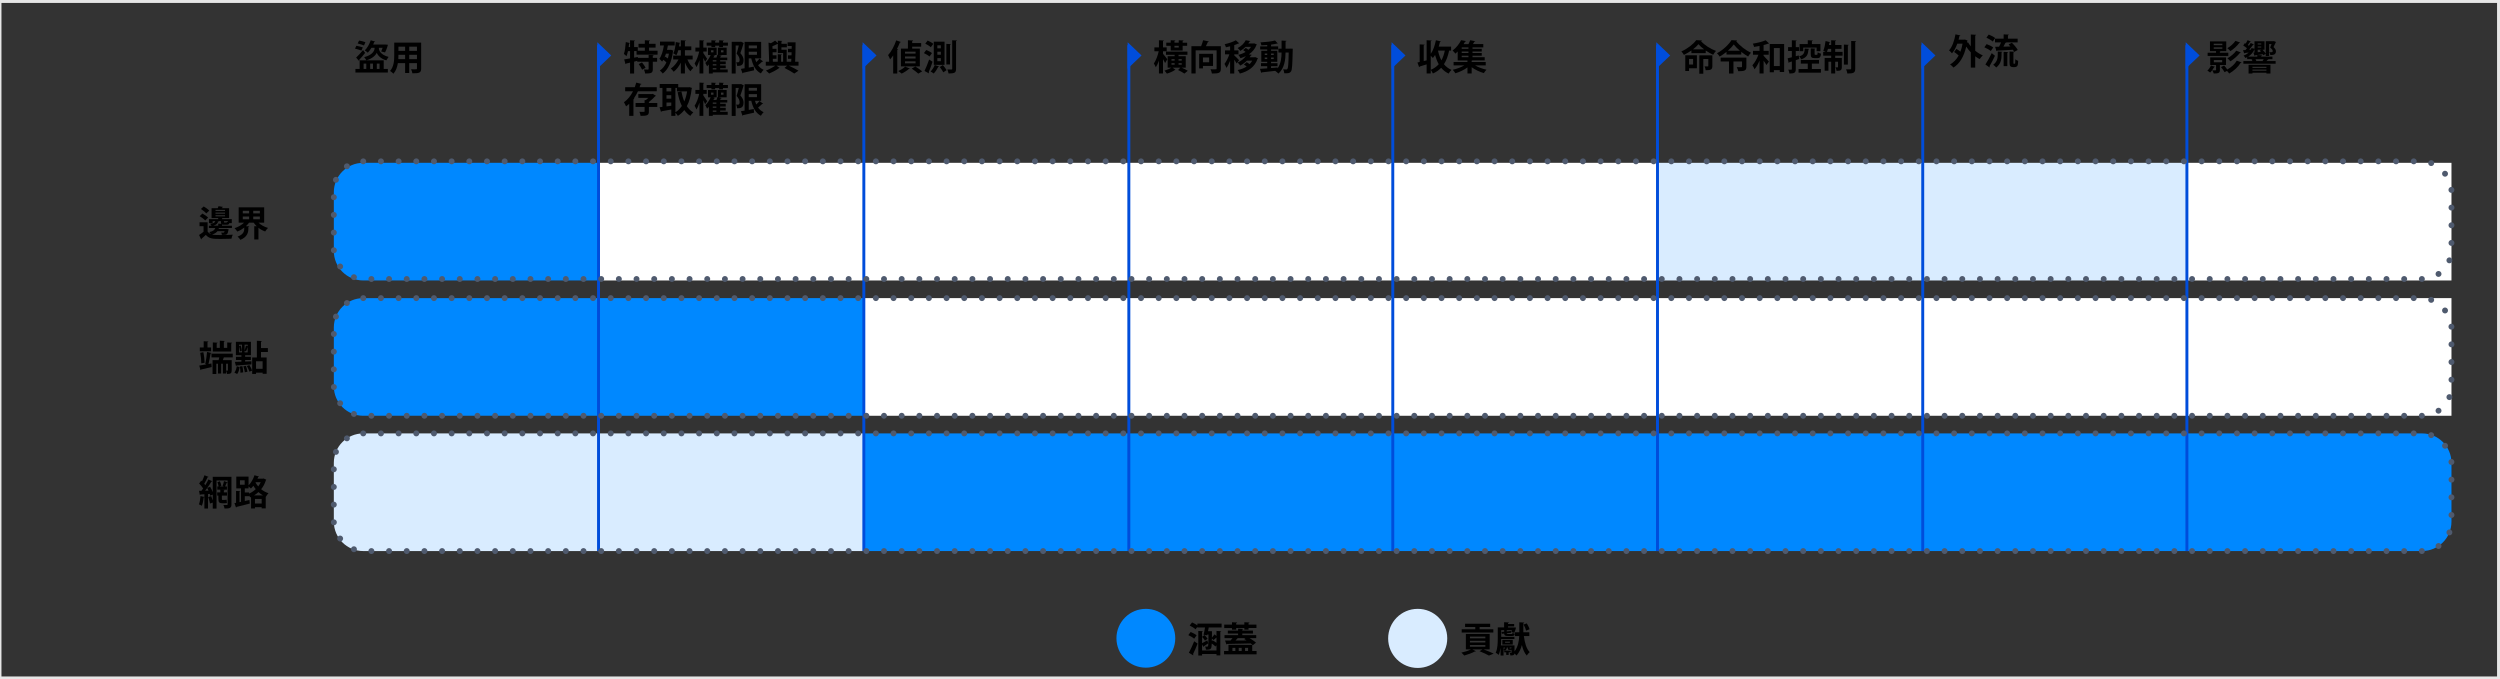
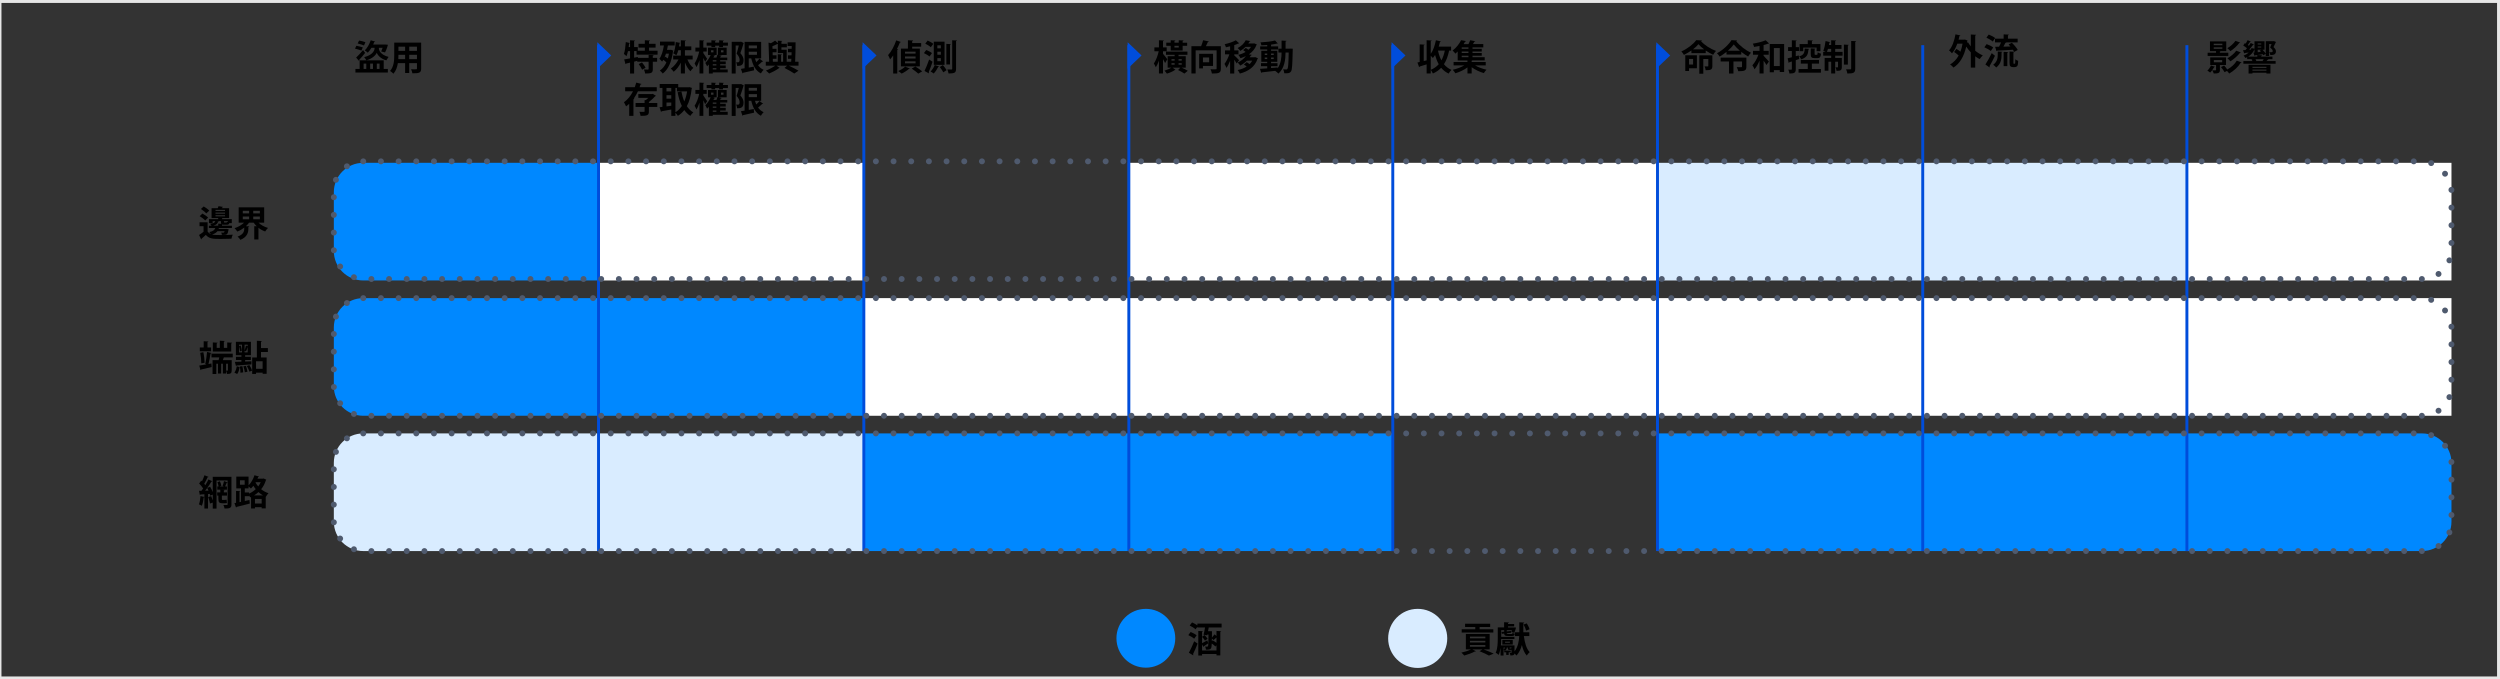
<svg xmlns="http://www.w3.org/2000/svg" id="Layer_1" version="1.1" viewBox="0 0 850 231">
  <rect x="0" y="0" width="850" height="231" fill="#333333" stroke="none" />
  <defs>
    <style>
      .st0, .st1, .st2, .st3 {
        fill: none;
      }

      .st4 {
        fill: #004ddb;
      }

      .st1 {
        stroke: #4f5a6e;
        stroke-dasharray: .01 6;
        stroke-linecap: round;
        stroke-linejoin: round;
        stroke-width: 2px;
      }

      .st5 {
        fill: #d9ecff;
      }

      .st6 {
        clip-path: url(#clippath-1);
      }

      .st7 {
        fill: #fff;
      }

      .st2 {
        stroke: #e6e6e6;
      }

      .st2, .st3 {
        stroke-miterlimit: 10;
      }

      .st8 {
        fill: #08f;
      }

      .st3 {
        stroke: #004ddb;
      }

      .st9 {
        clip-path: url(#clippath);
      }
    </style>
    <clipPath id="clippath">
      <rect class="st0" width="850" height="231" />
    </clipPath>
    <clipPath id="clippath-1">
      <rect class="st0" width="850" height="231" />
    </clipPath>
  </defs>
  <rect class="st8" x="203.5" y="101.36" width="90" height="40" />
  <rect class="st7" x="293.5" y="101.36" width="90" height="40" />
  <rect class="st7" x="383.5" y="101.36" width="90" height="40" />
  <rect class="st7" x="473.5" y="101.36" width="90" height="40" />
  <rect class="st7" x="563.5" y="101.36" width="90" height="40" />
  <rect class="st7" x="653.5" y="101.36" width="90" height="40" />
  <rect class="st7" x="743.5" y="101.36" width="90" height="40" />
  <rect class="st7" x="203.5" y="55.36" width="90" height="40" />
-   <rect class="st7" x="293.5" y="55.36" width="90" height="40" />
  <rect class="st7" x="383.5" y="55.36" width="90" height="40" />
  <rect class="st7" x="473.5" y="55.36" width="90" height="40" />
  <rect class="st5" x="563.5" y="55.36" width="90" height="40" />
  <rect class="st5" x="653.5" y="55.36" width="90" height="40" />
  <rect class="st7" x="743.5" y="55.36" width="90" height="40" />
  <g class="st9">
    <g>
      <path class="st5" d="M203.5,187.36h-80c-5.523,0-10-4.477-10-10v-20c0-5.523,4.477-10,10-10h80v40Z" />
      <path class="st8" d="M203.5,141.36h-80c-5.523,0-10-4.477-10-10h0v-20c0-5.523,4.477-10,10-10h80v40Z" />
      <path class="st8" d="M203.5,95.36h-80c-5.523,0-10-4.477-10-10h0v-20c0-5.523,4.477-10,10-10h80v40Z" />
      <rect class="st5" x="203.5" y="147.36" width="90" height="40" />
      <rect class="st8" x="293.5" y="147.36" width="90" height="40" />
      <rect class="st8" x="383.5" y="147.36" width="90" height="40" />
-       <rect class="st8" x="473.5" y="147.36" width="90" height="40" />
      <rect class="st8" x="563.5" y="147.36" width="90" height="40" />
      <rect class="st8" x="653.5" y="147.36" width="90" height="40" />
      <path class="st8" d="M823.5,187.36h-80v-40h80c5.523,0,10,4.477,10,10h0v20c0,5.523-4.477,10-10,10" />
    </g>
  </g>
  <path class="st4" d="M207.818,18.86l-4.731,4.5v-9l4.731,4.5Z" />
  <line class="st3" x1="203.5" y1="15.36" x2="203.5" y2="187.36" />
  <path class="st4" d="M298.024,18.86l-4.731,4.5v-9l4.731,4.5Z" />
  <line class="st3" x1="293.706" y1="15.36" x2="293.706" y2="187.36" />
  <path class="st4" d="M388.128,18.86l-4.731,4.5v-9l4.731,4.5Z" />
  <line class="st3" x1="383.81" y1="15.36" x2="383.81" y2="187.36" />
  <path class="st4" d="M477.865,18.86l-4.731,4.5v-9l4.731,4.5Z" />
  <line class="st3" x1="473.547" y1="15.36" x2="473.547" y2="187.36" />
  <path class="st4" d="M567.865,18.86l-4.731,4.5v-9l4.731,4.5Z" />
  <line class="st3" x1="563.547" y1="15.36" x2="563.547" y2="187.36" />
-   <path class="st4" d="M658.048,18.86l-4.731,4.5v-9l4.731,4.5Z" />
  <line class="st3" x1="653.73" y1="15.36" x2="653.73" y2="187.36" />
-   <path class="st4" d="M747.865,18.86l-4.731,4.5v-9l4.731,4.5Z" />
  <line class="st3" x1="743.547" y1="15.36" x2="743.547" y2="187.36" />
  <rect class="st1" x="113.5" y="54.86" width="720" height="40" rx="10" ry="10" />
  <rect class="st1" x="113.5" y="101.36" width="720" height="40" rx="10" ry="10" />
  <rect class="st1" x="113.5" y="147.36" width="720" height="40" rx="10" ry="10" />
  <path class="st8" d="M399.589,217.01c0,5.523-4.477,10-10,10s-10-4.477-10-10,4.477-10,10-10h0c5.523,0,10,4.477,10,10" />
  <g class="st6">
    <g>
      <path class="st5" d="M492.064,217.01c.026,5.549-4.451,10.068-10,10.094-5.549.026-10.068-4.451-10.094-10-.026-5.549,4.451-10.068,10-10.094.016,0,.031-0.0.047-0,5.536-.013,10.034,4.464,10.047,10" />
      <rect class="st2" y=".5" width="849.498" height="230" />
    </g>
  </g>
  <g>
    <path d="M121.168,15.572c.684.108,1.667.359,2.183.552l-.468,1.079c-.492-.216-1.463-.504-2.183-.671l.468-.96ZM130.463,20.502v2.926h1.403v1.235h-11.022v-1.235h1.44v-2.926h8.18ZM121.085,19.578c.647-.6,1.571-1.595,2.351-2.543l.708.948c-.671.852-1.415,1.738-2.003,2.351.024.048.024.096.024.144,0,.084-.036.156-.096.216l-.983-1.115ZM122.092,13.785c.671.108,1.643.36,2.147.564l-.48,1.103c-.492-.216-1.451-.504-2.147-.672l.48-.995ZM123.627,21.617v1.81h.912v-1.81h-.912ZM128.82,16.244v.191c0,.66.503,2.183,3.298,2.915-.252.323-.587.839-.768,1.163-1.979-.527-3.01-1.835-3.25-2.603-.276.756-1.463,2.039-3.538,2.591-.156-.3-.504-.828-.744-1.08,2.926-.707,3.538-2.303,3.538-2.986v-.191h-1.067c-.372.636-.804,1.211-1.235,1.667-.252-.24-.731-.588-1.031-.779.827-.78,1.595-2.147,2.027-3.442l1.511.456c-.048.096-.144.144-.312.132-.108.287-.24.587-.372.875h3.886l.276-.012.852.072c0,.155-.444,1.631-.984,2.614-.396-.108-.815-.204-1.295-.324.156-.336.324-.791.479-1.259h-1.271ZM126.805,21.617h-.947v1.81h.947v-1.81ZM129.048,21.617h-.935v1.81h.935v-1.81Z" />
    <path d="M143.195,14.493v8.803c0,1.428-.6,1.655-2.975,1.631-.048-.384-.275-1.007-.468-1.379.408.024.864.024,1.211.024.756,0,.804,0,.804-.288v-1.823h-2.627v3.358h-1.403v-3.358h-2.458c-.216,1.331-.648,2.65-1.523,3.61-.228-.276-.815-.768-1.139-.947,1.319-1.451,1.427-3.61,1.427-5.314v-4.317h9.151ZM135.471,18.643c0,.384,0,.779-.036,1.463h2.303v-1.463h-2.267ZM137.738,15.86h-2.267v1.44h2.267v-1.44ZM141.768,17.3v-1.44h-2.627v1.44h2.627ZM139.141,20.105h2.627v-1.463h-2.627v1.463Z" />
  </g>
  <g>
    <path d="M223.575,18.583h-7.148v-1.211h-.828v2.231l1.259-.24.024.312h3.646v-1.007l1.739.072c-.012.12-.096.192-.311.228v.708h1.463v1.319h-1.463v2.482c0,1.343-.516,1.523-2.603,1.523-.048-.396-.24-.983-.42-1.367.552.024,1.175.024,1.355.024.18-.012.24-.048.24-.204v-2.458h-3.862v-.312l-1.067.276v4.042h-1.379v-3.706c-.492.12-.947.228-1.319.312-.024.12-.12.192-.216.204l-.468-1.607c.54-.084,1.235-.204,2.003-.348v-2.482h-.708c-.144.647-.312,1.247-.516,1.727-.192-.216-.612-.576-.864-.755.336-.935.528-2.555.636-4.042l1.427.336c-.036.084-.12.156-.288.144-.036.396-.096.816-.156,1.224h.468v-2.315l1.691.096c-.012.108-.096.18-.311.216v2.003h1.247v1.247h2.399v-1.067h-2.147v-1.307h2.147v-1.199l1.751.096c-.012.12-.108.192-.324.24v.864h2.231v1.307h-2.231v1.067h2.902v1.331ZM218.31,23.692c-.192-.516-.708-1.319-1.151-1.895l1.115-.576c.456.551.996,1.307,1.211,1.823l-1.175.647Z" />
    <path d="M228.139,16.916l.815.3c-.024.084-.072.156-.132.216-.456,3.598-1.667,6.236-3.49,7.568-.204-.3-.695-.804-.983-1.008.924-.624,1.679-1.559,2.219-2.77-.288-.312-.684-.636-1.031-.888-.132.228-.276.432-.42.624-.204-.264-.66-.731-.935-.96.756-1.007,1.259-2.722,1.547-4.545h-1.331v-1.307h4.978v1.307h-2.291c-.084.504-.18,1.007-.3,1.499h1.127l.228-.036ZM225.884,19.662l.276-.419c.288.18.624.408.899.636.144-.504.276-1.056.372-1.631h-1.007c-.156.504-.348.972-.552,1.415h.012ZM235.503,20.214h-1.787c.468,1.175,1.175,2.243,2.027,2.867-.324.252-.768.779-.984,1.151-.791-.708-1.415-1.799-1.883-3.035v3.79h-1.391v-3.682c-.647,1.26-1.487,2.363-2.435,3.095-.216-.336-.672-.84-.972-1.092,1.02-.671,1.979-1.847,2.615-3.094h-1.811v-1.307h2.603v-1.835h-.864c-.168.66-.384,1.259-.659,1.715-.24-.192-.732-.503-1.044-.671.503-.839.743-2.351.851-3.814l1.523.288c-.024.108-.12.156-.276.156-.036.336-.084.684-.132,1.02h.6v-2.075l1.703.084c-.012.12-.096.192-.312.228v1.763h2.171v1.307h-2.171v1.835h2.627v1.307Z" />
    <path d="M239.132,18.044c.335.443,1.115,1.667,1.307,1.967l-.696,1.007c-.132-.336-.372-.852-.611-1.343v5.313h-1.308v-4.498c-.3.912-.647,1.739-1.044,2.327-.132-.372-.419-.923-.624-1.247.66-.96,1.272-2.615,1.571-4.054h-1.295v-1.331h1.391v-2.506l1.607.096c-.012.108-.096.18-.3.216v2.195h1.151v1.331h-1.151v.528ZM244.852,23.176v.444h2.566v1.007h-5.073v.372h-1.331v-3.083c-.192.228-.396.444-.6.636-.12-.276-.432-.888-.612-1.151.672-.624,1.379-1.655,1.835-2.71h-.923v-2.483h2.95v2.483h-1.199l.66.24c-.048.096-.144.132-.3.12-.084.18-.168.348-.264.528h1.044c.132-.336.24-.708.311-.996l.18.048v-2.423h2.974v2.483h-2.698l1.019.24c-.036.084-.132.144-.3.144-.072.144-.156.324-.252.504h2.435v.887h-2.423v.432h1.895v.924h-1.895v.432h1.895v.923h-1.895ZM245.812,14.493h1.679v1.044h-1.679v.456h-1.295v-.456h-1.367v.468h-1.271v-.468h-1.619v-1.044h1.619v-.804l1.559.096c-.012.108-.084.168-.288.204v.504h1.367v-.804l1.595.096c-.012.108-.096.168-.3.216v.492ZM241.758,17.084v.72h.815v-.72h-.815ZM243.569,20.898v-.432h-1.223v.432h1.223ZM243.569,22.253v-.432h-1.223v.432h1.223ZM242.346,23.176v.444h1.223v-.444h-1.223ZM245.141,17.084v.72h.839v-.72h-.839Z" />
    <path d="M251.947,14.157l.935.492c-.024.06-.06.132-.108.18-.276.983-.696,2.279-1.056,3.238.816.923,1.092,1.655,1.092,2.398,0,1.943-1.2,1.943-2.195,1.943-.012-.372-.144-.923-.312-1.247.228.024.432.024.588.024.54,0,.575-.516.575-.864,0-.564-.288-1.283-1.019-2.099.264-.78.54-1.883.744-2.734h-1.067v9.523h-1.344v-10.806h2.938l.228-.048ZM256.697,19.866c.12.444.264.864.444,1.259.408-.384.803-.828,1.079-1.188l1.248.948c-.048.072-.192.096-.336.072-.336.348-.899.828-1.391,1.211.492.684,1.103,1.223,1.895,1.571-.312.288-.744.839-.935,1.223-1.787-.947-2.723-2.747-3.274-5.097h-.852v3.106c.564-.096,1.14-.204,1.703-.312l.108,1.248c-1.367.324-2.806.647-3.73.839-.024.108-.108.18-.204.204l-.54-1.535c.36-.06.791-.12,1.259-.204v-8.983h5.625v5.637h-2.099ZM257.368,15.465h-2.794v.96h2.794v-.96ZM254.574,17.6v1.031h2.794v-1.031h-2.794Z" />
    <path d="M271.503,20.981v1.343h-3.31c1.199.564,2.507,1.235,3.286,1.703l-1.427.983c-.755-.516-2.099-1.307-3.322-1.907l.875-.78h-3.622l1.115.78c-.048.036-.132.06-.24.072-.78.588-2.243,1.367-3.346,1.823-.252-.288-.756-.732-1.103-.996,1.056-.396,2.374-1.103,3.178-1.679h-3.226v-1.343h1.139l-.204-6.5.803.216c.54-.288,1.08-.624,1.44-.9l.923.864v-.828l1.511.084c-.012.108-.096.168-.288.204v.779h1.847v1.188h-1.847v.815h1.787v4.078h1.523c.012-.311.036-.635.06-.983h-1.151v-1.187h1.199l.036-1.032h-1.224v-1.188h1.248c.012-.324.012-.647.012-.96h-1.403v-1.247h2.723c0,2.123-.048,4.773-.156,6.596h1.163ZM262.748,19.986l.036.995h1.655v-2.542l1.427.084c-.012.096-.084.168-.288.192v2.267h.684v-2.95h-1.799v-3.094h-.084c-.468.24-1.127.528-1.751.779l.024.875h1.367v1.188h-1.331l.024,1.02h1.307v1.188h-1.271Z" />
    <path d="M223.299,31.028h-6.405c-.384.84-.839,1.667-1.391,2.447l.192.048c-.024.108-.12.204-.324.216v5.661h-1.44v-4.102c-.335.312-.695.6-1.079.864-.144-.408-.504-1.044-.72-1.403,1.295-.875,2.339-2.219,3.094-3.73h-2.674v-1.379h3.274c.204-.527.372-1.055.504-1.571l1.775.468c-.06.12-.18.18-.336.168-.096.311-.204.624-.311.935h5.841v1.379ZM223.479,35.01v1.343h-2.854v1.511c0,1.319-.492,1.535-2.83,1.535-.048-.42-.228-.996-.396-1.391.384.024.804.036,1.115.036.564,0,.648-.012.648-.216v-1.475h-3.07v-1.343h3.07v-.996l.432.012c.276-.216.576-.48.839-.756h-3.406v-1.295h4.677l.228-.072,1.103.684c-.06.084-.156.12-.288.144-.552.6-1.343,1.379-2.123,1.955v.324h2.854Z" />
    <path d="M234.435,29.625l.852.276c-.012.096-.072.18-.12.252-.252,2.399-.792,4.377-1.643,5.949.587.875,1.307,1.607,2.195,2.111-.324.264-.792.815-1.008,1.188-.815-.516-1.487-1.188-2.051-1.979-.624.791-1.343,1.451-2.183,1.979-.192-.324-.54-.791-.84-1.08v1.08h-1.403v-2.159c-1.235.228-2.446.456-3.286.587-.024.12-.12.192-.216.204l-.492-1.571.983-.12v-6.452h-.935v-1.331h6.309v1.116h3.586l.252-.048ZM228.235,29.889h-1.631v1.187h1.631v-1.187ZM226.604,32.359v1.199h1.631v-1.199h-1.631ZM226.604,34.854v1.319l1.631-.216v-1.103h-1.631ZM229.638,29.889v8.275c.852-.492,1.583-1.224,2.195-2.135-.66-1.343-1.115-2.915-1.451-4.665l1.295-.252c.228,1.211.54,2.351.983,3.382.432-1.008.756-2.159.96-3.418h-3.454v-1.187h-.528Z" />
    <path d="M239.132,32.443c.335.444,1.115,1.667,1.307,1.967l-.696,1.007c-.132-.336-.372-.852-.611-1.343v5.313h-1.308v-4.498c-.3.912-.647,1.739-1.044,2.327-.132-.372-.419-.923-.624-1.247.66-.96,1.272-2.615,1.571-4.054h-1.295v-1.331h1.391v-2.506l1.607.096c-.012.108-.096.18-.3.216v2.195h1.151v1.331h-1.151v.527ZM244.852,37.576v.444h2.566v1.007h-5.073v.372h-1.331v-3.083c-.192.228-.396.444-.6.636-.12-.276-.432-.888-.612-1.151.672-.624,1.379-1.655,1.835-2.71h-.923v-2.483h2.95v2.483h-1.199l.66.24c-.048.096-.144.132-.3.12-.084.18-.168.348-.264.527h1.044c.132-.335.24-.708.311-.995l.18.048v-2.423h2.974v2.483h-2.698l1.019.24c-.036.084-.132.144-.3.144-.072.144-.156.324-.252.503h2.435v.888h-2.423v.432h1.895v.924h-1.895v.432h1.895v.923h-1.895ZM245.812,28.893h1.679v1.044h-1.679v.456h-1.295v-.456h-1.367v.468h-1.271v-.468h-1.619v-1.044h1.619v-.804l1.559.096c-.012.108-.084.168-.288.204v.504h1.367v-.804l1.595.096c-.012.108-.096.168-.3.216v.492ZM241.758,31.484v.719h.815v-.719h-.815ZM243.569,35.297v-.432h-1.223v.432h1.223ZM243.569,36.653v-.432h-1.223v.432h1.223ZM242.346,37.576v.444h1.223v-.444h-1.223ZM245.141,31.484v.719h.839v-.719h-.839Z" />
    <path d="M251.947,28.557l.935.492c-.024.06-.06.132-.108.18-.276.983-.696,2.279-1.056,3.238.816.923,1.092,1.655,1.092,2.398,0,1.943-1.2,1.943-2.195,1.943-.012-.372-.144-.923-.312-1.247.228.024.432.024.588.024.54,0,.575-.516.575-.864,0-.564-.288-1.283-1.019-2.099.264-.78.54-1.883.744-2.734h-1.067v9.523h-1.344v-10.806h2.938l.228-.048ZM256.697,34.266c.12.444.264.863.444,1.259.408-.384.803-.828,1.079-1.188l1.248.948c-.048.072-.192.096-.336.072-.336.348-.899.828-1.391,1.211.492.684,1.103,1.223,1.895,1.571-.312.288-.744.839-.935,1.223-1.787-.947-2.723-2.747-3.274-5.097h-.852v3.106c.564-.096,1.14-.204,1.703-.312l.108,1.248c-1.367.324-2.806.647-3.73.839-.024.108-.108.18-.204.204l-.54-1.535c.36-.06.791-.12,1.259-.204v-8.983h5.625v5.637h-2.099ZM257.368,29.865h-2.794v.96h2.794v-.96ZM254.574,32v1.031h2.794v-1.031h-2.794Z" />
  </g>
  <g>
    <path d="M306.305,14.277c-.048.096-.156.156-.335.144-.3.768-.648,1.547-1.032,2.291l.444.12c-.024.108-.108.192-.312.204v7.976h-1.391v-6.165c-.336.492-.684.948-1.044,1.343-.132-.36-.479-1.103-.684-1.451,1.056-1.115,2.123-3.094,2.759-5.013l1.595.552ZM309.364,23.296c-.048.084-.168.132-.312.108-.624.564-1.607,1.211-2.482,1.619-.288-.264-.84-.66-1.188-.875.875-.348,1.823-.935,2.351-1.487l1.631.636ZM312.746,16.532v6.044h-6.428v-6.044h2.374v-2.854l1.775.096c-.012.132-.096.192-.324.24v.636h3.059v1.224h-3.059v.66h2.603ZM311.294,18.235v-.659h-3.586v.659h3.586ZM311.294,19.89v-.684h-3.586v.684h3.586ZM311.294,21.533v-.684h-3.586v.684h3.586ZM312.218,25.035c-.468-.467-1.476-1.211-2.243-1.715l1.235-.696c.744.444,1.799,1.151,2.339,1.631l-1.331.779Z" />
    <path d="M316.027,19.219c-.396-.372-1.224-.864-1.895-1.164l.791-1.055c.66.252,1.523.684,1.943,1.055l-.839,1.164ZM314.335,24.124c.456-.935,1.091-2.471,1.571-3.886l1.163.756c-.408,1.272-.911,2.614-1.319,3.538.072.084.108.168.108.252,0,.06-.024.108-.048.156l-1.475-.815ZM316.47,16.064c-.384-.384-1.211-.912-1.871-1.224l.803-1.055c.66.276,1.511.755,1.919,1.127l-.852,1.151ZM319.313,22.589c-.048.096-.144.132-.3.132-.372.768-.972,1.691-1.56,2.279-.252-.216-.731-.528-1.055-.696.552-.528,1.103-1.391,1.427-2.195l1.487.48ZM317.49,14.157h3.658v7.892h-3.658v-7.892ZM318.701,15.405v1.02h1.188v-1.02h-1.188ZM318.701,17.587v1.02h1.188v-1.02h-1.188ZM318.701,19.77v1.032h1.188v-1.032h-1.188ZM320.728,24.592c-.228-.48-.768-1.259-1.199-1.811l1.055-.648c.432.516.996,1.248,1.259,1.715l-1.115.744ZM321.759,14.913l1.535.096c-.012.096-.096.18-.288.204v6.704h-1.248v-7.004ZM323.75,13.69l1.619.072c-.024.12-.084.192-.312.216v9.403c0,1.283-.396,1.607-2.555,1.607-.048-.372-.228-.983-.408-1.379.612.024,1.199.024,1.391.024.204-.012.264-.072.264-.252v-9.691Z" />
  </g>
  <g>
    <path d="M395.417,18.295c.372.408,1.272,1.559,1.463,1.835l-.744,1.319c-.156-.36-.444-.863-.72-1.331v4.869h-1.379v-4.377c-.311.875-.671,1.679-1.067,2.267-.132-.396-.456-.947-.66-1.283.708-1.007,1.343-2.723,1.655-4.174h-1.475v-1.307h1.547v-2.435l1.679.096c-.012.12-.096.18-.3.228v2.111h1.259v1.307h-1.259v.875ZM403.153,22.997h-1.427c.768.336,1.619.755,2.123,1.067-.024.024-.036.036-1.151.96-.503-.348-1.379-.864-2.147-1.211l.779-.815h-2.663l1.008.72c-.036.048-.12.072-.204.072-.587.444-1.763.971-2.723,1.247-.192-.288-.551-.743-.827-1.019.815-.228,1.787-.636,2.374-1.02h-1.295v-3.898h2.375v-.468h-2.938v-1.08h7.292v1.08h-3.022v.468h2.447v3.898ZM398.043,17.168v-1.595h-1.511v-1.056h1.511v-.839l1.583.084c-.012.108-.096.192-.311.216v.54h1.451v-.839l1.631.084c-.012.108-.096.192-.3.216v.54h1.535v1.056h-1.535v1.595h-4.054ZM398.307,20.106v.492h1.068v-.492h-1.068ZM398.307,21.485v.492h1.068v-.492h-1.068ZM400.766,15.573h-1.451v.576h1.451v-.576ZM401.786,20.106h-1.08v.492h1.08v-.492ZM401.786,21.977v-.492h-1.08v.492h1.08Z" />
    <path d="M415.093,15.705v7.616c0,1.511-.647,1.679-3.046,1.679-.048-.408-.276-1.067-.479-1.451.396.024.827.036,1.163.036.864,0,.912,0,.912-.288v-6.189h-7.124v7.879h-1.44v-9.283h3.298c.276-.648.528-1.415.684-2.027l1.967.419c-.036.108-.156.156-.336.168-.18.444-.432.96-.684,1.44h5.085ZM412.43,22.421h-3.43v.839h-1.295v-4.977h4.726v4.138ZM411.111,19.543h-2.111v1.619h2.111v-1.619Z" />
    <path d="M419.645,18.823c.359.3,1.415,1.367,1.643,1.643l-.815,1.115c-.168-.324-.504-.839-.827-1.307v4.726h-1.403v-4.354c-.372.947-.804,1.835-1.259,2.446-.12-.408-.444-1.007-.66-1.367.624-.779,1.259-2.087,1.655-3.25h-1.475v-1.343h1.739v-1.391c-.48.132-.96.24-1.427.335-.06-.288-.264-.755-.432-1.044,1.391-.311,2.902-.815,3.79-1.343l1.151,1.032c-.06.072-.168.072-.3.072-.384.192-.863.372-1.379.54v1.799h1.44v1.343h-1.44v.348ZM426.78,19.422l.935.384c-.023.084-.084.12-.144.168-.924,2.794-3.154,4.293-6.02,5.037-.156-.36-.48-.899-.744-1.199,1.14-.228,2.183-.624,3.059-1.188-.288-.252-.636-.503-.947-.684l.959-.803c.324.18.695.419,1.008.66.335-.348.635-.732.863-1.164h-1.823c-.588.6-1.331,1.175-2.242,1.667-.181-.324-.588-.791-.876-1.007,1.283-.612,2.195-1.415,2.795-2.231-.576.288-1.188.528-1.835.72-.156-.324-.48-.839-.744-1.127.888-.204,1.739-.54,2.471-.995-.252-.228-.552-.456-.827-.636l.899-.72c.3.18.636.408.899.636.348-.3.647-.636.887-1.008h-1.871c-.479.492-1.067.972-1.787,1.392-.192-.312-.611-.78-.899-.983,1.391-.72,2.278-1.715,2.746-2.651l1.583.264c-.023.12-.119.18-.287.18-.12.216-.252.432-.408.647h1.762l.229-.048.923.396c-.023.084-.084.132-.144.18-.516,1.343-1.427,2.387-2.578,3.167l.995.168c-.024.12-.132.18-.3.192-.12.204-.252.419-.408.624h1.619l.252-.036Z" />
    <path d="M438.805,16.52l.743.048c-.012.108-.012.288-.023.444-.108,5.002-.204,6.74-.576,7.268-.42.612-.852.672-2.291.636-.023-.396-.18-.972-.384-1.343.456.048.852.048,1.08.048.168,0,.275-.048.384-.204.239-.324.348-1.728.42-5.553h-1.067c-.013,2.351-.336,5.301-2.423,7.16-.24-.264-.756-.708-1.08-.912l.024-.024c-1.728.216-3.442.396-4.606.516-.024.108-.108.168-.192.18l-.419-1.379c.659-.036,1.511-.096,2.458-.168v-.731h-2.123v-1.032h2.123v-.468h-2.015v-3.729h2.015v-.468h-2.387v-1.044h2.387v-.468c-.671.06-1.343.096-1.978.12-.036-.288-.192-.731-.324-1.007,1.751-.096,3.778-.312,4.966-.647l.935,1.019c-.036.024-.084.036-.156.036-.036,0-.072,0-.12-.012-.504.132-1.127.24-1.799.324-.048.036-.12.06-.216.072v.564h2.41v1.044h-2.41v.468h2.123v3.729h-2.123v.468h2.194v1.032h-2.194v.624c.731-.06,1.475-.132,2.207-.192v.312c1.175-1.619,1.355-3.73,1.367-5.385h-1.067v-1.331h1.067v-2.747l1.667.096c-.012.12-.096.18-.311.228v2.423h1.415l.3-.012ZM430.014,18.199v.503h.839v-.503h-.839ZM430.014,20.082h.839v-.516h-.839v.516ZM433.06,18.199h-.899v.503h.899v-.503ZM433.06,20.082v-.516h-.899v.516h.899Z" />
  </g>
  <g>
    <path d="M493.376,17.203h-.672c-.384,1.823-.935,3.37-1.763,4.629.684.84,1.535,1.5,2.579,1.931-.324.288-.78.863-.996,1.259-1.02-.492-1.847-1.151-2.53-1.979-.756.804-1.679,1.451-2.807,1.955-.144-.336-.504-.924-.731-1.248v1.235h-1.403v-3.094c-.888.288-1.739.54-2.351.72-.012.12-.096.192-.204.228l-.564-1.595c.228-.048.479-.096.756-.168v-5.985l1.69.084c-.012.12-.096.192-.311.228v5.361l.983-.24v-6.848l1.715.096c-.012.12-.096.192-.311.228v4.306c.815-1.127,1.415-2.891,1.751-4.629l1.715.408c-.036.096-.144.168-.323.156-.12.54-.265,1.067-.432,1.595h4.209v1.367ZM486.456,23.74c1.103-.456,1.991-1.091,2.711-1.907-.528-.923-.924-1.979-1.248-3.142-.228.384-.479.731-.743,1.031-.156-.204-.444-.516-.72-.768v4.786ZM488.915,17.203c.264,1.224.635,2.339,1.163,3.322.527-.947.899-2.051,1.163-3.322h-2.326Z" />
    <path d="M505.148,22.24h-3.622c1.092.636,2.543,1.176,3.886,1.463-.3.276-.708.815-.899,1.151-1.415-.396-2.95-1.127-4.149-1.991v2.123h-1.428v-2.063c-1.188.864-2.71,1.583-4.102,1.991-.204-.348-.611-.888-.924-1.188,1.355-.288,2.843-.839,3.946-1.487h-3.634v-1.151h4.713v-.54h-3.322v-3.034c-.252.252-.516.492-.791.731-.204-.336-.647-.828-.948-1.044,1.368-1.044,2.352-2.423,2.903-3.538l1.667.3c-.036.108-.132.18-.312.192-.155.276-.323.552-.503.84h1.654c.229-.432.432-.935.576-1.319l1.751.335c-.036.096-.132.144-.324.156-.132.252-.3.54-.479.828h3.514v1.115h-3.67v.479h3.143v.935h-3.143v.492h3.143v.935h-3.143v.504h4.15v1.091h-4.174c-.06.048-.132.072-.264.096v.443h4.785v1.151ZM499.272,16.591v-.479h-2.291v.479h2.291ZM499.272,18.019v-.492h-2.291v.492h2.291ZM496.981,18.954v.504h2.291v-.504h-2.291Z" />
  </g>
  <g>
    <path d="M575.078,17.167c-.791.552-1.667,1.067-2.542,1.487-.192-.324-.576-.875-.876-1.175,2.075-.888,4.09-2.482,5.05-3.826l1.954.096c-.036.12-.144.204-.323.228,1.188,1.391,3.286,2.687,5.097,3.334-.359.36-.707.888-.959,1.319-.828-.384-1.703-.888-2.531-1.451v.888h-4.869v-.9ZM576.949,18.786v4.414h-2.675v.935h-1.283v-5.349h3.958ZM575.654,20.045h-1.38v1.907h1.38v-1.907ZM579.408,16.783c-.768-.576-1.451-1.175-1.931-1.763-.456.576-1.116,1.187-1.871,1.763h3.802ZM582.202,18.811v3.634c0,1.247-.539,1.427-2.278,1.427-.036-.396-.204-.948-.372-1.307.444.024.935.024,1.079.024.144-.012.192-.048.192-.18v-2.351h-1.703v5.013h-1.355v-6.26h4.438Z" />
    <path d="M587.007,17.647c-.72.576-1.512,1.127-2.327,1.595-.192-.324-.588-.852-.911-1.14,2.038-1.079,4.041-2.974,4.941-4.461l1.906.132c-.036.12-.155.216-.311.228,1.175,1.535,3.25,3.118,5.025,3.934-.36.348-.708.852-.972,1.284-.768-.432-1.571-.996-2.327-1.583v.912h-5.024v-.899ZM593.77,19.59v3.106c0,1.331-.659,1.523-2.771,1.523-.071-.419-.3-1.02-.504-1.391.3.012.636.012.912.012h.611c.204,0,.264-.036.264-.18v-1.763h-2.914v4.102h-1.511v-4.102h-2.843v-1.307h8.755ZM591.552,17.239c-.827-.708-1.559-1.451-2.074-2.135-.48.684-1.176,1.427-1.991,2.135h4.065Z" />
    <path d="M598.239,15.632c-.624.132-1.26.24-1.859.324-.06-.324-.252-.816-.42-1.116,1.583-.252,3.322-.684,4.365-1.151l1.176,1.091c-.06.06-.132.06-.311.06-.444.168-.983.336-1.571.48v1.967h1.739v1.331h-1.739v.336c.504.504,1.559,1.655,1.81,1.967l-.827,1.188c-.216-.396-.6-.96-.983-1.475v4.354h-1.379v-4.39c-.48,1.164-1.056,2.231-1.703,2.951-.144-.42-.48-.983-.732-1.355.816-.863,1.584-2.255,2.052-3.574h-1.848v-1.331h2.231v-1.655ZM601.705,14.96h4.905v9.511h-1.487v-.636h-2.003v.732h-1.415v-9.607ZM603.12,22.456h2.003v-6.116h-2.003v6.116Z" />
    <path d="M611.57,18.858l.168,1.199c-.397.132-.792.276-1.176.396v3.022c0,1.188-.42,1.547-2.158,1.523-.036-.348-.204-.948-.372-1.331.252.012.504.024.695.024.456,0,.504,0,.504-.216v-2.579l-.863.276c-.024.12-.12.204-.216.228l-.36-1.571c.396-.096.899-.216,1.44-.36v-2.123h-1.283v-1.331h1.283v-2.327l1.631.084c-.012.12-.096.192-.3.216v2.027h1.092v1.331h-1.092v1.775l1.008-.264ZM616.031,21.629v1.823h3.083v1.248h-7.604v-1.248h3.131v-1.823h-2.363v-1.248h6.189v1.248h-2.435ZM615.156,16.616c-.012.096-.096.168-.276.192-.119,1.571-.443,2.746-2.482,3.37-.107-.312-.432-.78-.695-1.008,1.631-.456,1.835-1.259,1.907-2.674l1.547.12ZM613.106,16.172v1.235h-1.247v-2.423h2.782v-1.307l1.715.084c-.012.12-.108.192-.311.228v.996h2.902v2.423h-1.308v-1.235h-4.533ZM615.648,16.448l1.619.096c-.012.108-.096.192-.3.216v1.535c0,.288.036.336.24.336h.54c.191,0,.228-.12.264-.852.252.204.779.396,1.14.468-.12,1.199-.456,1.523-1.248,1.523h-.935c-1.091,0-1.319-.359-1.319-1.463v-1.859Z" />
    <path d="M623.966,16.604v1.02h2.507v1.307h-2.507v.768h2.255v3.083c0,1.139-.456,1.307-1.799,1.307-.036-.36-.192-.864-.348-1.199.311.012.611.012.719.012.097,0,.133-.024.133-.144v-1.775h-.96v4.006h-1.367v-4.006h-.935v3.07h-1.283v-4.354h2.219v-.768h-2.723v-1.307h.828c-.265-.132-.552-.276-.78-.372.348-.779.624-2.111.768-3.298l1.583.384c-.035.084-.132.156-.287.144-.036.264-.097.54-.144.816h.756v-1.619l1.679.096c-.012.12-.096.18-.311.216v1.308h2.147v1.307h-2.147ZM621.519,16.604c-.108.372-.216.72-.348,1.02h1.427v-1.02h-1.079ZM628.571,15.248c-.012.108-.096.18-.3.216v6.5h-1.343v-6.812l1.643.096ZM629.398,13.929l1.691.072c-.023.12-.096.204-.311.24v9.091c0,1.403-.528,1.667-2.675,1.667-.048-.396-.252-1.032-.432-1.44.636.024,1.247.024,1.451.024s.275-.06.275-.264v-9.391Z" />
  </g>
  <g>
    <path d="M671.898,11.832c-.012.108-.107.192-.323.228v5.193c.791.648,1.679,1.2,2.578,1.583-.348.288-.815.875-1.056,1.259-.527-.264-1.031-.588-1.522-.96v3.85h-1.499v-5.181c-.576-.6-1.103-1.259-1.56-1.967-.768,3.418-2.255,5.841-4.342,7.136-.228-.312-.791-.852-1.151-1.067,1.199-.684,2.183-1.691,2.927-3.035-.444-.419-1.031-.863-1.547-1.199l.779-1.044c.443.252.947.6,1.367.935.311-.815.552-1.715.72-2.723h-1.787c-.456,1.295-1.056,2.447-1.812,3.286-.203-.276-.695-.768-.995-1.007,1.079-1.151,1.812-3.274,2.183-5.445l1.68.372c-.036.108-.144.168-.312.168-.096.432-.191.852-.311,1.272h1.907l.252-.048.923.372c-.036.072-.096.168-.155.228l-.072.468.348-.132c.264.48.588.948.96,1.392v-4.042l1.822.108Z" />
    <path d="M675.454,14.998c.756.264,1.751.743,2.243,1.151l-.828,1.199c-.455-.408-1.415-.948-2.183-1.272l.768-1.079ZM675.034,21.93c.601-.924,1.476-2.447,2.159-3.862l1.092.899c-.588,1.271-1.283,2.603-1.859,3.55.06.072.084.144.084.216,0,.072-.023.132-.06.192l-1.416-.995ZM676.162,11.748c.743.276,1.715.78,2.194,1.188l-.827,1.188c-.443-.432-1.392-.984-2.147-1.319l.779-1.056ZM680.527,18.692c0,1.355-.203,3.046-1.822,4.269-.217-.3-.696-.744-1.02-.947,1.391-.996,1.547-2.327,1.547-3.37v-1.127l1.595.084c-.012.108-.096.18-.3.216v.875ZM684.558,21.282c0,.3,0,.396.168.396.264,0,.3,0,.348-.048.096-.048.107-.288.132-1.463.24.204.647.42.972.528-.024.54-.072,1.163-.144,1.415-.18.552-.636.708-1.067.708h-.623c-.288,0-.612-.096-.815-.3-.204-.204-.288-.456-.288-1.283v-3.718l1.571.084c-.097-.204-.24-.444-.408-.684-2.003.144-4.042.252-5.385.311-.024.12-.12.168-.204.192l-.479-1.511c.384,0,.839-.012,1.343-.024.24-.432.48-.971.672-1.463h-2.051v-1.284h2.938v-1.451l1.787.084c-.013.132-.096.192-.324.24v1.127h3.299v1.284h-3.803c-.06.084-.18.12-.335.12-.181.396-.433.875-.696,1.319.756-.024,1.56-.036,2.375-.06-.204-.24-.42-.479-.624-.684l1.103-.576c.768.708,1.631,1.715,2.015,2.447l-1.163.636c-.023.096-.107.168-.311.192v3.466ZM681.235,22.482v-4.857l1.559.084c-.012.12-.096.18-.3.216v4.558h-1.259Z" />
  </g>
  <g>
    <path d="M753.09,22.709c-.036.084-.144.132-.288.12-.311.624-.839,1.355-1.355,1.835-.229-.204-.672-.492-.948-.647.48-.42.948-1.116,1.224-1.751l1.367.443ZM757.624,17.923v1.103h-7.028v-1.103h2.854v-.54h-2.063v-3.311h5.541v3.311h-1.883c-.036.072-.12.12-.288.144v.396h2.867ZM756.844,22.097h-2.074v1.691c0,.96-.384,1.211-2.087,1.211-.097-.336-.348-.815-.528-1.091.24,0,.48.012.672.012.636,0,.636-.012.636-.168v-1.655h-1.991v-2.591h5.373v2.591ZM752.67,14.877v.48h2.927v-.48h-2.927ZM752.67,16.1v.492h2.927v-.492h-2.927ZM752.706,20.43v.732h2.831v-.732h-2.831ZM756.208,22.277c.348.396.78.923,1.067,1.355,1.283-.696,2.543-1.799,3.227-2.998l1.631.576c-.036.084-.155.156-.311.144-.863,1.427-2.327,2.747-3.897,3.658-.168-.264-.456-.611-.744-.899l-.827.42c-.229-.456-.768-1.199-1.212-1.727l1.067-.528ZM761.653,14.457c-.036.084-.144.144-.3.144-.708.996-1.895,2.063-3.022,2.794-.24-.312-.659-.744-1.043-1.007,1.007-.564,2.158-1.571,2.758-2.495l1.607.564ZM761.881,17.827c-.023.096-.132.144-.3.144-.755,1.007-2.038,2.111-3.238,2.878-.239-.312-.659-.755-1.02-1.031,1.068-.576,2.327-1.607,2.999-2.579l1.559.587Z" />
    <path d="M773.126,13.977l.731.3c-.024.06-.06.108-.108.144-.203.468-.479,1.044-.755,1.583.6.552.827.996.827,1.463,0,1.235-1.211,1.235-1.523,1.235-.144,0-.275,0-.407-.012-.013-.288-.144-.708-.324-.96.276.024.527.024.695.024.456,0,.456-.312.456-.432,0-.3-.24-.66-.863-1.151.18-.42.336-.815.479-1.188h-.84v4.066h-1.139v-.72l-.84.456c-.048-.108-.108-.228-.192-.348-.635.096-1.27.204-1.81.276l1.631.096c-.012.108-.096.18-.311.216v.216h3.79v.875h-1.703l.359.12c-.035.084-.144.12-.3.12-.096.12-.228.264-.371.408h3.106v.912h-10.962v-.912h3.095c-.084-.192-.204-.396-.324-.552l.372-.096h-1.859v-.672c-.191.108-.396.192-.611.276-.12-.228-.42-.636-.611-.828.672-.228,1.272-.587,1.751-1.044-.528.072-.995.144-1.355.18-.024.096-.096.144-.168.168l-.42-1.127c.252-.012.528-.036.828-.06.168-.18.348-.384.527-.6-.372-.324-.875-.671-1.283-.935l.564-.815c.096.048.192.108.288.168.24-.384.479-.828.636-1.164l1.127.456c-.06.096-.168.12-.287.108-.192.311-.48.719-.756,1.067.132.096.252.18.359.264.24-.324.456-.66.624-.947l1.103.516c-.048.072-.156.12-.3.108-.36.492-.864,1.127-1.355,1.679l.6-.048c.084-.168.156-.348.216-.527l1.008.228v-2.542h3.406v2.878h-.696c.456.42.924.96,1.128,1.391v-4.293h2.555l.216-.024ZM767.477,19.243v-.516l-.756.096c-.012.108-.083.168-.167.192l-.408-1.115.372-.036v-1.103h-.013c-.396,1.032-1.139,1.883-2.11,2.483h3.082ZM764.515,25.011v-2.986h7.436v2.975h-1.367v-.276h-4.749v.288h-1.319ZM770.583,22.721h-4.749v.36h4.749v-.36ZM765.834,24.028h4.749v-.36h-4.749v.36ZM769.407,20.766l-.132-.048.397-.6h-2.831c.132.192.264.408.312.587l-.229.06h2.482ZM768.82,14.769h-1.199v.348h1.199v-.348ZM767.621,15.812v.348h1.199v-.348h-1.199ZM767.621,17.755l1.091-.12c-.132-.156-.264-.288-.396-.419l.588-.312h-1.283v.852Z" />
  </g>
  <g>
    <path d="M404.816,214.875c.695.276,1.595.744,2.039,1.128l-.839,1.163c-.408-.396-1.295-.911-1.991-1.224l.791-1.067ZM404.217,221.94c.516-.947,1.247-2.495,1.811-3.91l1.151.792c-.492,1.295-1.08,2.639-1.547,3.574.072.096.096.18.096.264,0,.06-.012.107-.036.168l-1.475-.888ZM415.347,213.34h-4.378c-.072.42-.156.852-.24,1.272h.708l.636.012c0,.312-.024,1.823-.024,2.171.3-.336.671-.779.899-1.115l.66.564v-1.727l1.595.096c-.012.108-.096.168-.3.204v8.012h-1.295v-.468h-4.905v.516h-1.283v-8.359l1.583.096c-.012.108-.084.168-.3.204v1.691l.839-.588c.384.359.84.888,1.032,1.247l-.888.647c-.18-.359-.612-.899-.983-1.283v2.147c.492-.239,1.115-.587,1.775-.947l.348.996c-.552.371-1.127.743-1.511.995,0,.096-.048.191-.132.24l-.48-.852v2.038h4.905v-1.763l-.36.42c-.264-.288-.768-.684-1.247-1.008-.096,1.775-.132,2.147-1.979,2.087-.024-.311-.132-.768-.288-1.056.3.024.54.024.696.024.12,0,.204-.024.288-.156.12-.228.156-1.175.168-3.957h-.396l-.06.275c-.456-.084-.839-.144-1.223-.204.168-.659.372-1.595.503-2.471h-2.603v-.203l-.624.827c-.408-.408-1.283-.947-1.991-1.283l.803-1.056c.588.252,1.331.636,1.811.995v-.587h8.24v1.307ZM413.607,216.758c-.276.265-.72.636-1.007.864l-.564-.516-.012.875.252-.275c.432.228.935.552,1.331.863v-1.812Z" />
-     <path d="M425.752,221.34h1.487v1.14h-11.059v-1.14h1.5v-2.075h8.072v2.075ZM418.879,214.084v-.552h-2.639v-1.163h2.639v-.804l1.751.084c-.012.119-.108.191-.324.239v.48h2.771v-.804l1.751.084c-.012.132-.096.191-.323.239v.48h2.687v1.163h-2.687v.552h-1.428v-.552h-2.771v.552h-1.427ZM427.119,215.942v1.032h-2.244c.829.503,1.656,1.079,2.171,1.522l-1.079.876c-.192-.192-.443-.397-.72-.612-2.951.097-6.057.156-8.06.181-.012.107-.12.168-.204.168l-.468-1.332c.527,0,1.164.013,1.847.013.228-.24.468-.528.684-.815h-2.711v-1.032h4.617v-.539h-3.489v-.996h3.489v-.671l1.739.096c-.012.107-.107.191-.311.228v.348h3.623v.996h-3.623v.539h4.738ZM419.023,220.284v1.056h.995v-1.056h-.995ZM423.424,216.975h-2.435c-.06.012-.132.023-.204.023-.191.24-.455.516-.719.792,1.199,0,2.494-.013,3.789-.024-.287-.18-.575-.348-.839-.491l.407-.3ZM422.177,220.284h-1.008v1.056h1.008v-1.056ZM424.348,220.284h-1.031v1.056h1.031v-1.056Z" />
  </g>
  <g>
    <path d="M506.484,220.8h-2.063c1.235.456,2.603,1.031,3.431,1.428l-1.607.671c-.708-.407-1.967-1.007-3.214-1.486l1.02-.612h-3.454l1.223.6c-.048.06-.12.097-.216.097-.036,0-.084,0-.12-.013-.947.516-2.41,1.067-3.634,1.403-.228-.275-.684-.756-.983-.995,1.128-.24,2.423-.66,3.274-1.092h-1.751v-5.265h8.096v5.265ZM507.731,213.94v1.115h-10.758v-1.115h4.617v-.755h-3.466v-1.116h8.539v1.116h-3.586v.755h4.653ZM499.779,216.446v.576h5.241v-.576h-5.241ZM499.779,217.874v.575h5.241v-.575h-5.241ZM499.779,219.312v.576h5.241v-.576h-5.241Z" />
    <path d="M519.972,216.267h-1.859c.3,2.267.863,4.354,1.991,5.457-.324.264-.792.791-1.008,1.163-.792-.863-1.308-2.11-1.655-3.574-.336,1.272-.899,2.519-1.81,3.562-.156-.192-.432-.479-.708-.708-.06.624-.564.708-1.379.684-.024-.252-.144-.6-.264-.852h.527c.084,0,.107-.023.107-.107v-.947c-.071.023-.155.035-.251.035h-.384c-.6,0-.624-.191-.624-.815h-.324c-.048.397-.203.792-.659,1.031h1.978v.601h-.695v.875h-.84v-.875h-.671v-.601h.107c-.072-.144-.228-.335-.348-.407v2.087h-1.008v-2.555h-.012c-.132.863-.336,1.691-.659,2.351-.204-.228-.708-.611-.984-.743.648-1.367.696-3.347.696-4.834v-3.766h2.158v-1.775l1.644.084c-.012.108-.096.192-.311.216v.3h2.087v.828h-2.087v.348h2.051l.659.036c0,.204-.323,1.211-.575,1.787l-1.02-.24c.06-.18.132-.396.191-.636h-1.583c-.048.024-.096.036-.155.048v.349l1.402-.144.084.611-1.486.168c0,.216.071.252.419.252h1.212c.252,0,.3-.06.336-.359.18.12.516.216.743.264-.084.611-.336.768-.959.768h-1.428c-.899,0-1.163-.168-1.199-.815l-.779.084-.097-.636.876-.096v-.492h-1.008v2.267h4.486v.72h-4.486c0,.647-.023,1.403-.107,2.171h4.629v2.039c1.2-1.523,1.523-3.526,1.607-5.205h-1.463v-1.295h1.487v-3.394l1.679.084c-.012.12-.096.191-.311.24v3.07h2.039v1.295ZM514.334,219.133h-3.538v-1.571h3.538v1.571ZM511.204,220.164v.612c.288-.144.432-.336.491-.612h-.491ZM511.72,218.161v.372h1.644v-.372h-1.644ZM513.267,220.164c0,.144,0,.229.013.276.012.048.035.06.084.06.287,0,.323,0,.348-.155.048.035.12.071.203.096v-.276h-.647ZM519.107,211.949c.397.623.815,1.451.947,2.003l-1.175.468c-.12-.565-.479-1.416-.863-2.075l1.091-.396Z" />
  </g>
  <g>
    <path d="M77.769,77.974c-.012.096-.048.168-.096.24-.24,1.463-.516,1.655-1.583,1.655-.192,0-.42,0-.66-.024-.012-.228-.108-.564-.228-.779.228.024.432.036.576.036.324,0,.443,0,.587-.503h-2.423c-.348.456-.887.852-1.823,1.127.588.168,1.307.192,2.818.192,1.403,0,3.083-.036,4.198-.132-.156.324-.384.983-.444,1.379-.947.048-2.327.072-3.574.072-2.543,0-4.006,0-5.133-1.379-.492.479-1.007.935-1.44,1.295,0,.132-.036.192-.156.24l-.708-1.5c.468-.3,1.031-.684,1.523-1.091v-1.895h-1.355v-1.331h2.734v3.118c.264.408.624.696,1.091.888-.132-.24-.336-.528-.516-.684,1.331-.276,1.823-.732,2.039-1.379h-2.171v-.78h.875c-.108-.216-.312-.492-.468-.635,1.211-.156,1.619-.396,1.751-.912h-.888v.671h-1.247v-1.367h3.13v-.348h-2.243v-3.358h2.11c.096-.252.192-.503.24-.695l1.583.252c-.036.084-.132.132-.288.144-.06.096-.132.192-.216.3h2.531v3.358h-2.171c-.048.024-.12.048-.216.06v.288h3.298v1.367h-.84c-.12.42-.372.552-.875.552h-.887c-.276,0-.492-.024-.648-.072l-.06.012v.384h3.358v.78h-4.438c-.024.108-.06.216-.096.324h2.447l.252-.036.744.168ZM68.811,72.613c.684.36,1.535.923,1.943,1.379l-.983.971c-.372-.432-1.2-1.067-1.883-1.463l.924-.887ZM69.266,70.19c.672.384,1.487.983,1.883,1.427l-1.019.948c-.348-.444-1.151-1.092-1.811-1.511l.947-.864ZM73.728,75.204l.648.048c-.012.084-.096.156-.228.168-.18.564-.54,1.02-1.643,1.319h1.691v-.695l1.044.06c-.132-.216-.132-.48-.132-.912h-1.379v.012ZM73.272,71.354v.36h3.238v-.36h-3.238ZM73.272,72.277v.36h3.238v-.36h-3.238ZM73.272,73.189v.372h3.238v-.372h-3.238ZM76.954,75.66c.156,0,.204-.036.24-.336.084.048.192.108.324.156v-.288h-1.379c0,.42,0,.468.228.468h.588Z" />
    <path d="M89.817,75.707h-1.931c.815.791,1.991,1.44,3.238,1.787-.324.288-.743.839-.96,1.211-.827-.288-1.607-.72-2.291-1.259v3.981h-1.427v-4.533l.852.048c-.396-.384-.755-.791-1.055-1.235h-1.571c-.312.42-.672.828-1.067,1.199l1.151.06c-.012.12-.096.192-.312.228v.552c0,1.223-.324,2.83-2.723,3.802-.18-.336-.635-.852-.935-1.103,2.267-.828,2.267-2.063,2.267-3.07-.72.564-1.535,1.032-2.375,1.355-.216-.336-.624-.875-.935-1.151,1.211-.384,2.398-1.067,3.226-1.871h-1.823v-5.205h8.671v5.205ZM82.549,71.665v.888h2.147v-.888h-2.147ZM82.549,73.633v.911h2.147v-.911h-2.147ZM88.354,72.553v-.888h-2.254v.888h2.254ZM88.354,74.544v-.911h-2.254v.911h2.254Z" />
  </g>
  <g>
    <path d="M71.893,120.022c-.036.107-.144.168-.311.18-.156,1.056-.432,2.53-.696,3.562l.983-.181c.048.444.072.815.096,1.199-1.308.324-2.687.648-3.574.852-.024.12-.12.192-.204.216l-.432-1.559c.66-.096,1.523-.24,2.459-.408l-.42-.132c.252-1.079.503-2.83.6-4.09l1.499.36ZM71.773,118.139v1.283h-3.838v-1.283h1.319v-2.123l1.595.096c-.012.108-.096.18-.3.216v1.812h1.224ZM69.134,119.745c.264,1.151.42,2.615.432,3.586l-1.127.204c.012-.972-.144-2.446-.36-3.586l1.056-.204ZM79.137,121.52h-3.034c-.096.3-.228.624-.348.935h3.022v3.442c0,.911-.216,1.259-1.583,1.259-.048-.336-.18-.815-.324-1.127v.983h-1.092v-3.347h-.587v3.347h-1.08v-3.347h-.564v3.49h-1.283v-4.701h2.062c.084-.288.156-.611.228-.935h-2.639v-1.272h7.22v1.272ZM78.933,116.519c-.012.119-.096.191-.311.228v2.782h-6.261v-3.106l1.631.097c-.012.119-.096.191-.312.228v1.535h1.056v-2.446l1.691.096c-.012.107-.096.18-.312.216v2.135h1.14v-1.859l1.679.097ZM76.87,126.006c.624.036.624,0,.624-.132v-2.207h-.624v2.339Z" />
    <path d="M81.47,124.807c-.144.876-.348,1.787-.84,2.351l-.935-.479c.432-.516.696-1.355.804-2.147l.972.275ZM85.476,123.895c-1.859.155-3.79.287-5.025.371-.024.097-.108.168-.216.168l-.384-1.403c.611-.012,1.379-.035,2.231-.06v-.576h-1.859v-1.091h1.859v-.528h-1.883v-4.569h5.121v4.569h-1.967v.528h1.943v1.091h-1.943v.528l2.147-.084-.024,1.056ZM81.59,119.458c-.024-.468-.144-1.151-.311-1.691v2.039h1.007v-2.627h-1.007v.504l.564-.168c.192.552.348,1.272.384,1.739l-.636.204ZM81.746,126.726c.024-.576-.072-1.451-.204-2.123l.875-.107c.156.671.252,1.535.264,2.11l-.935.12ZM83.245,126.569c-.06-.539-.264-1.379-.492-2.015.324-.072.587-.12.852-.168.24.636.456,1.451.528,2.003l-.888.18ZM84.205,117.719v-.54h-1.044v1.98c.156-.48.36-1.176.456-1.655l.588.216ZM83.161,119.806h1.044v-1.848c-.132.444-.372,1.116-.564,1.523l-.479-.204v.528ZM84.804,126.378c-.144-.528-.504-1.331-.875-1.931l.852-.324c.396.575.779,1.355.935,1.883l-.912.372ZM91.077,119.674h-2.338v1.858h1.919v5.565h-1.368v-.397h-2.243v.444h-1.307v-5.613h1.595v-5.672l1.715.096c-.012.108-.096.192-.311.215v2.171h2.338v1.332ZM89.29,125.394v-2.555h-2.243v2.555h2.243Z" />
  </g>
  <g>
    <path d="M78.693,171.472c0,.659-.12.995-.516,1.199-.408.204-.983.239-1.835.228-.036-.336-.216-.888-.384-1.211.492.023,1.044.023,1.211.023.168-.012.216-.071.216-.239v-8.12h-3.766v9.571h-1.283v-2.039l-.923.311c-.096-.588-.372-1.499-.636-2.194l1.031-.324c.192.456.384.995.528,1.487v-2.003l-.852.384c-.036-.18-.084-.384-.156-.611l-.6.048v4.917h-1.235v-3.85c-.048.048-.12.072-.228.06-.108.983-.324,2.147-.647,2.854-.24-.155-.684-.359-.983-.479.288-.66.456-1.799.54-2.818l1.319.3v-.912c-.504.036-.96.06-1.331.072-.024.108-.12.168-.216.18l-.276-1.438h.828c.192-.252.384-.516.576-.792-.336-.54-.888-1.188-1.367-1.679.276-.36.492-.672.708-.983l.252.239c.324-.659.66-1.438.852-2.062l1.391.552c-.048.096-.168.132-.336.132-.276.659-.731,1.547-1.139,2.207.144.155.276.311.384.468.408-.672.779-1.344,1.055-1.932l1.331.612c-.048.084-.168.12-.324.12-.372.647-.888,1.415-1.427,2.158l.995-.42c.336.565.66,1.248.888,1.835v-5.217h6.356v9.367ZM70.897,166.83c-.132-.324-.288-.636-.444-.924-.24.324-.48.647-.708.935l1.151-.012ZM76.426,169.972c.18,0,.456-.023.624-.071.024.3.06.839.096,1.115-.18.072-.432.084-.708.084h-.815c-1.139,0-1.379-.396-1.379-1.535v-1.056h-.396v-1.091h1.055v-.935h-1.019v-1.092h.443c-.06-.42-.228-1.008-.408-1.451l.852-.3c.24.479.432,1.127.492,1.535l-.587.216h1.451l-.444-.18c.168-.456.384-1.163.48-1.631l1.211.407c-.036.084-.132.132-.288.132-.12.36-.336.876-.54,1.272h.611v1.092h-1.883v.012l1.127.06c-.012.097-.096.168-.288.204v.66h1.067v1.091h-1.739v1.067c0,.3.024.396.18.396h.804Z" />
    <path d="M89.614,162.68l.935.42c-.024.084-.096.132-.156.192-.348,1.163-.899,2.183-1.607,3.046.695.564,1.535,1.044,2.506,1.355-.288.264-.708.84-.899,1.211l-.048-.023v3.97h-1.379v-.408h-2.279v.444h-1.331v-3.898l-.276.12c-.096-.18-.24-.396-.396-.611v.204h-1.451v1.643l1.571-.348.132,1.211c-1.643.433-3.37.864-4.498,1.14-.012.108-.108.192-.192.216l-.54-1.499.552-.107v-4.042l1.463.084c-.012.107-.096.168-.288.204v3.525l.516-.107v-4.569h-1.607v-4.006h4.162v2.986c.839-.828,1.607-2.147,2.027-3.454l1.571.468c-.06.107-.192.144-.324.132-.072.191-.144.371-.228.564h1.823l.24-.06ZM81.59,163.28v1.535h1.595v-1.535h-1.595ZM84.684,167.441v.384c.816-.359,1.595-.875,2.267-1.511-.312-.372-.576-.756-.791-1.14-.276.348-.552.659-.84.935-.192-.204-.528-.516-.815-.744v.685h-1.272v1.391h1.451ZM89.386,168.425c-.552-.323-1.056-.695-1.511-1.115-.456.42-.947.792-1.475,1.115h2.986ZM86.687,171.207h2.279v-1.57h-2.279v1.57ZM86.879,164.071c.252.432.552.876.912,1.308.336-.444.624-.924.852-1.428h-1.691l-.072.12Z" />
  </g>
</svg>